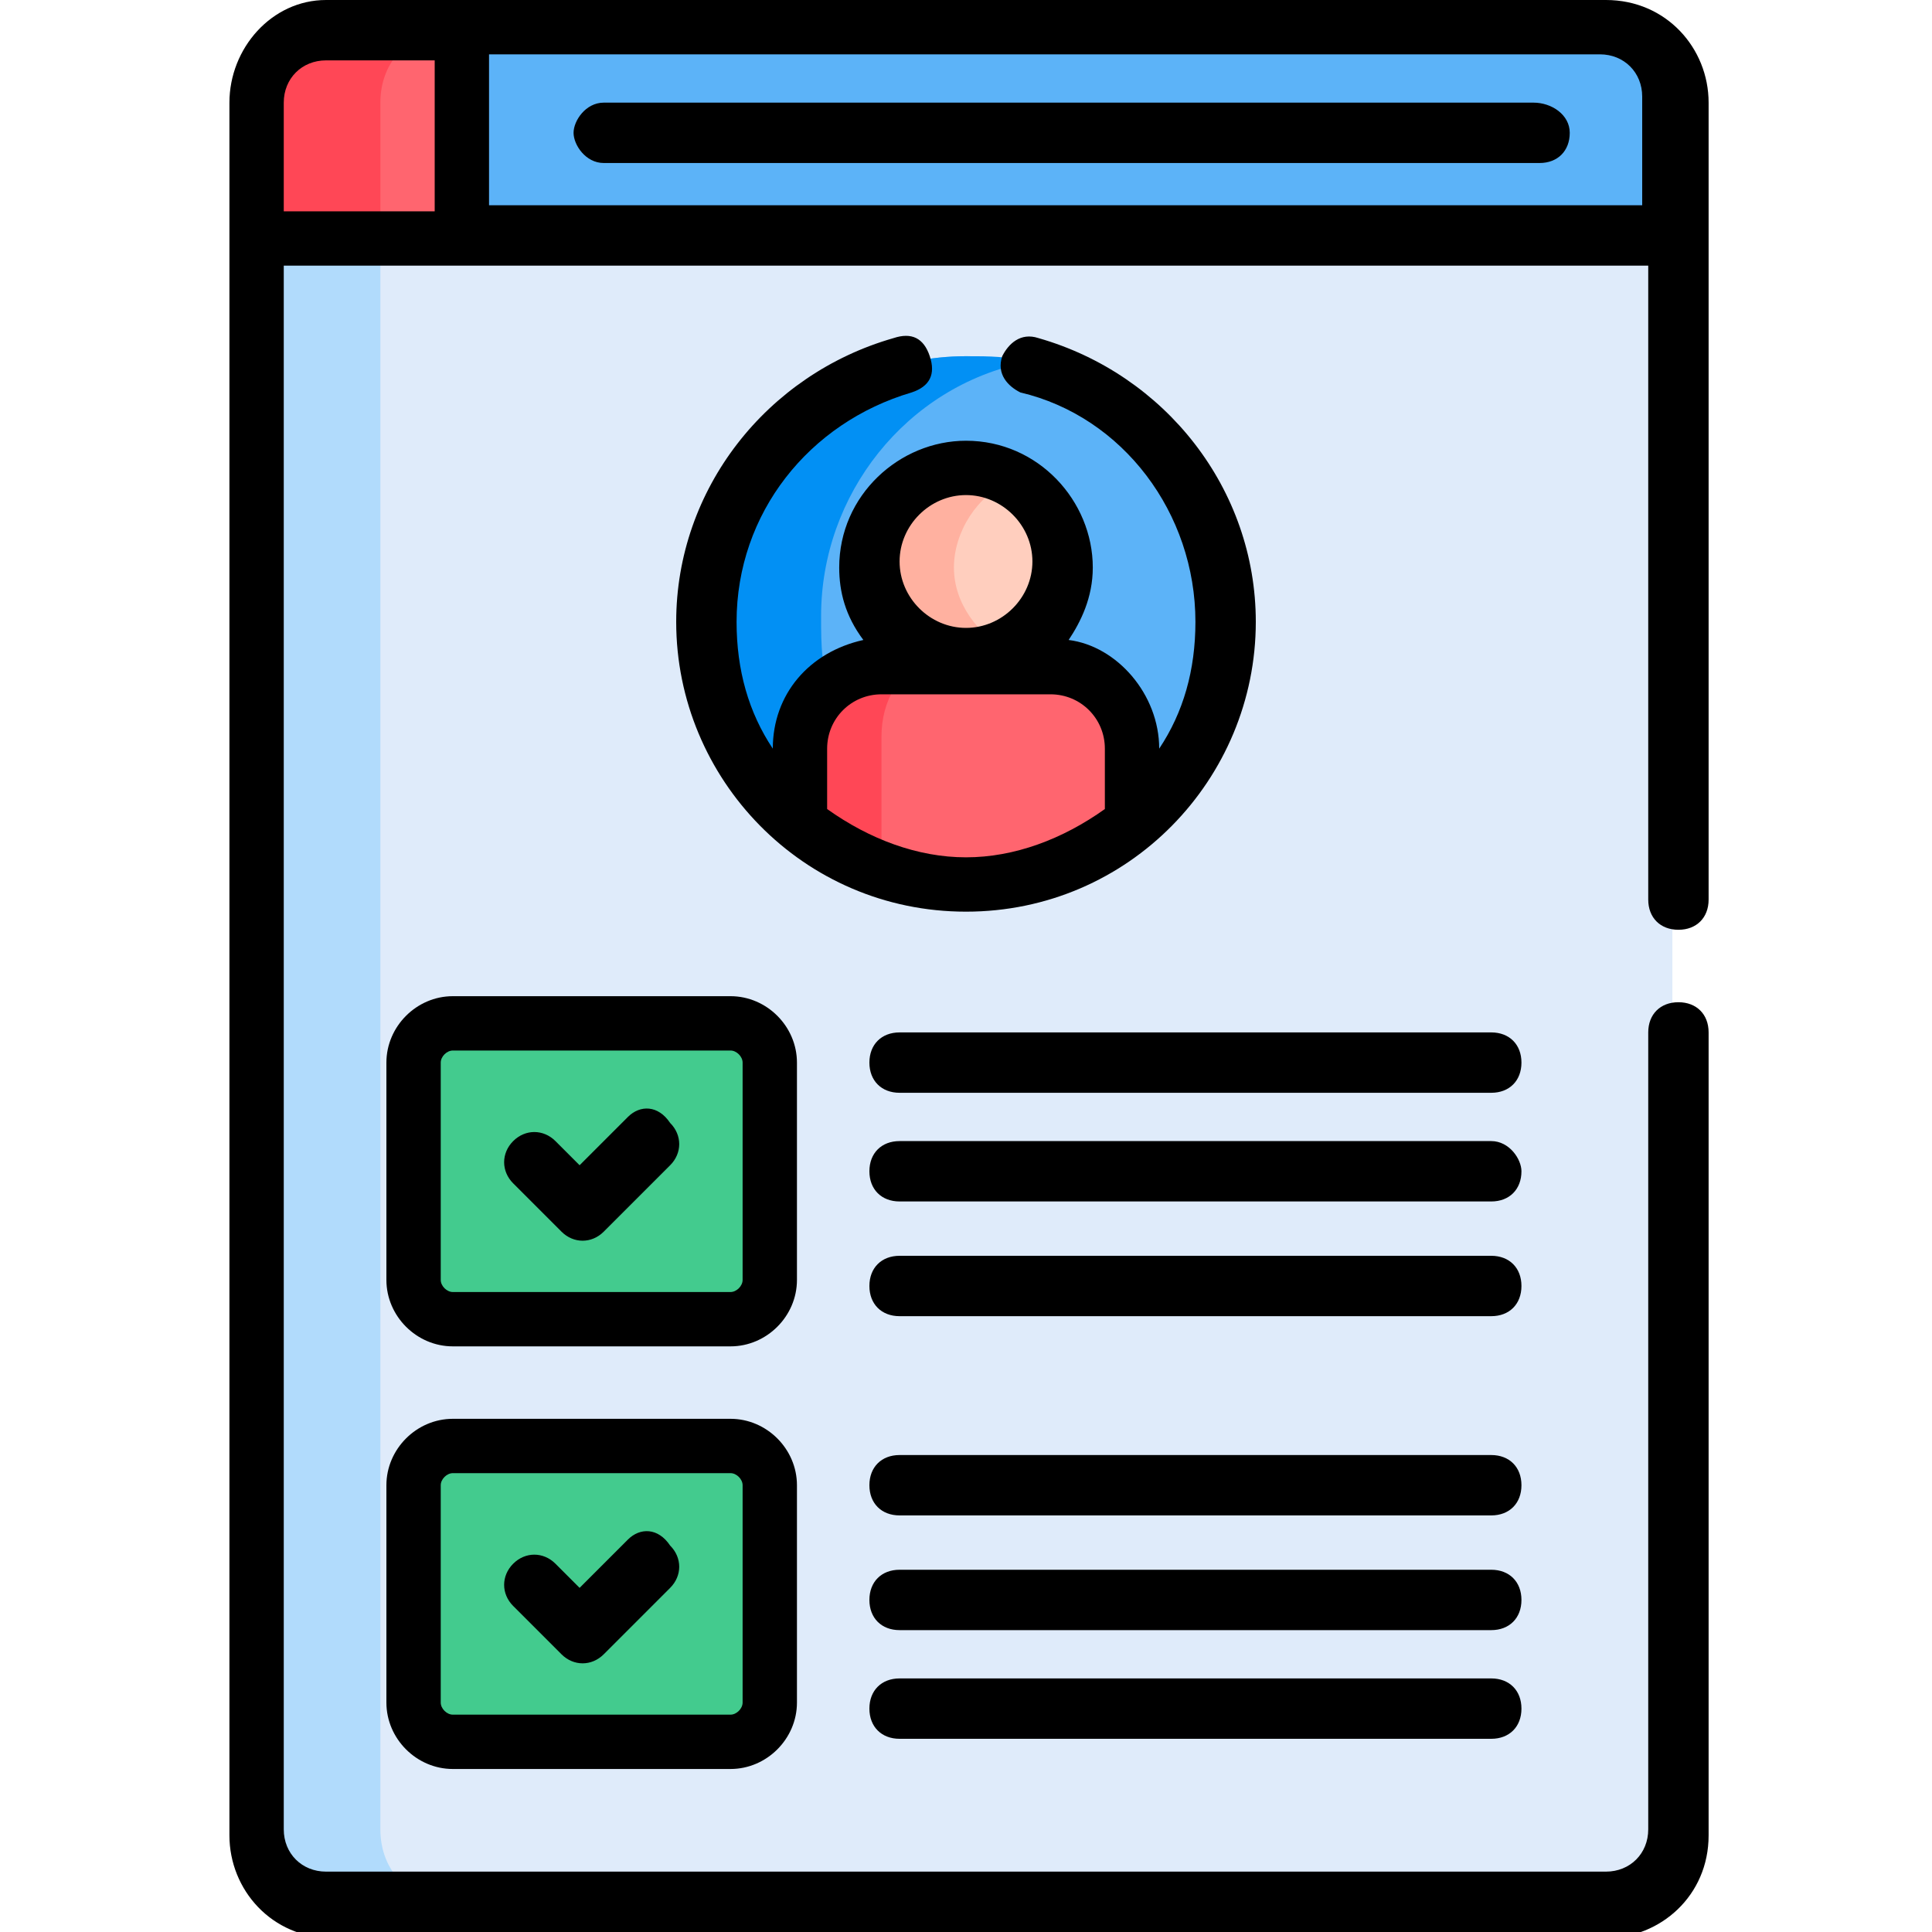
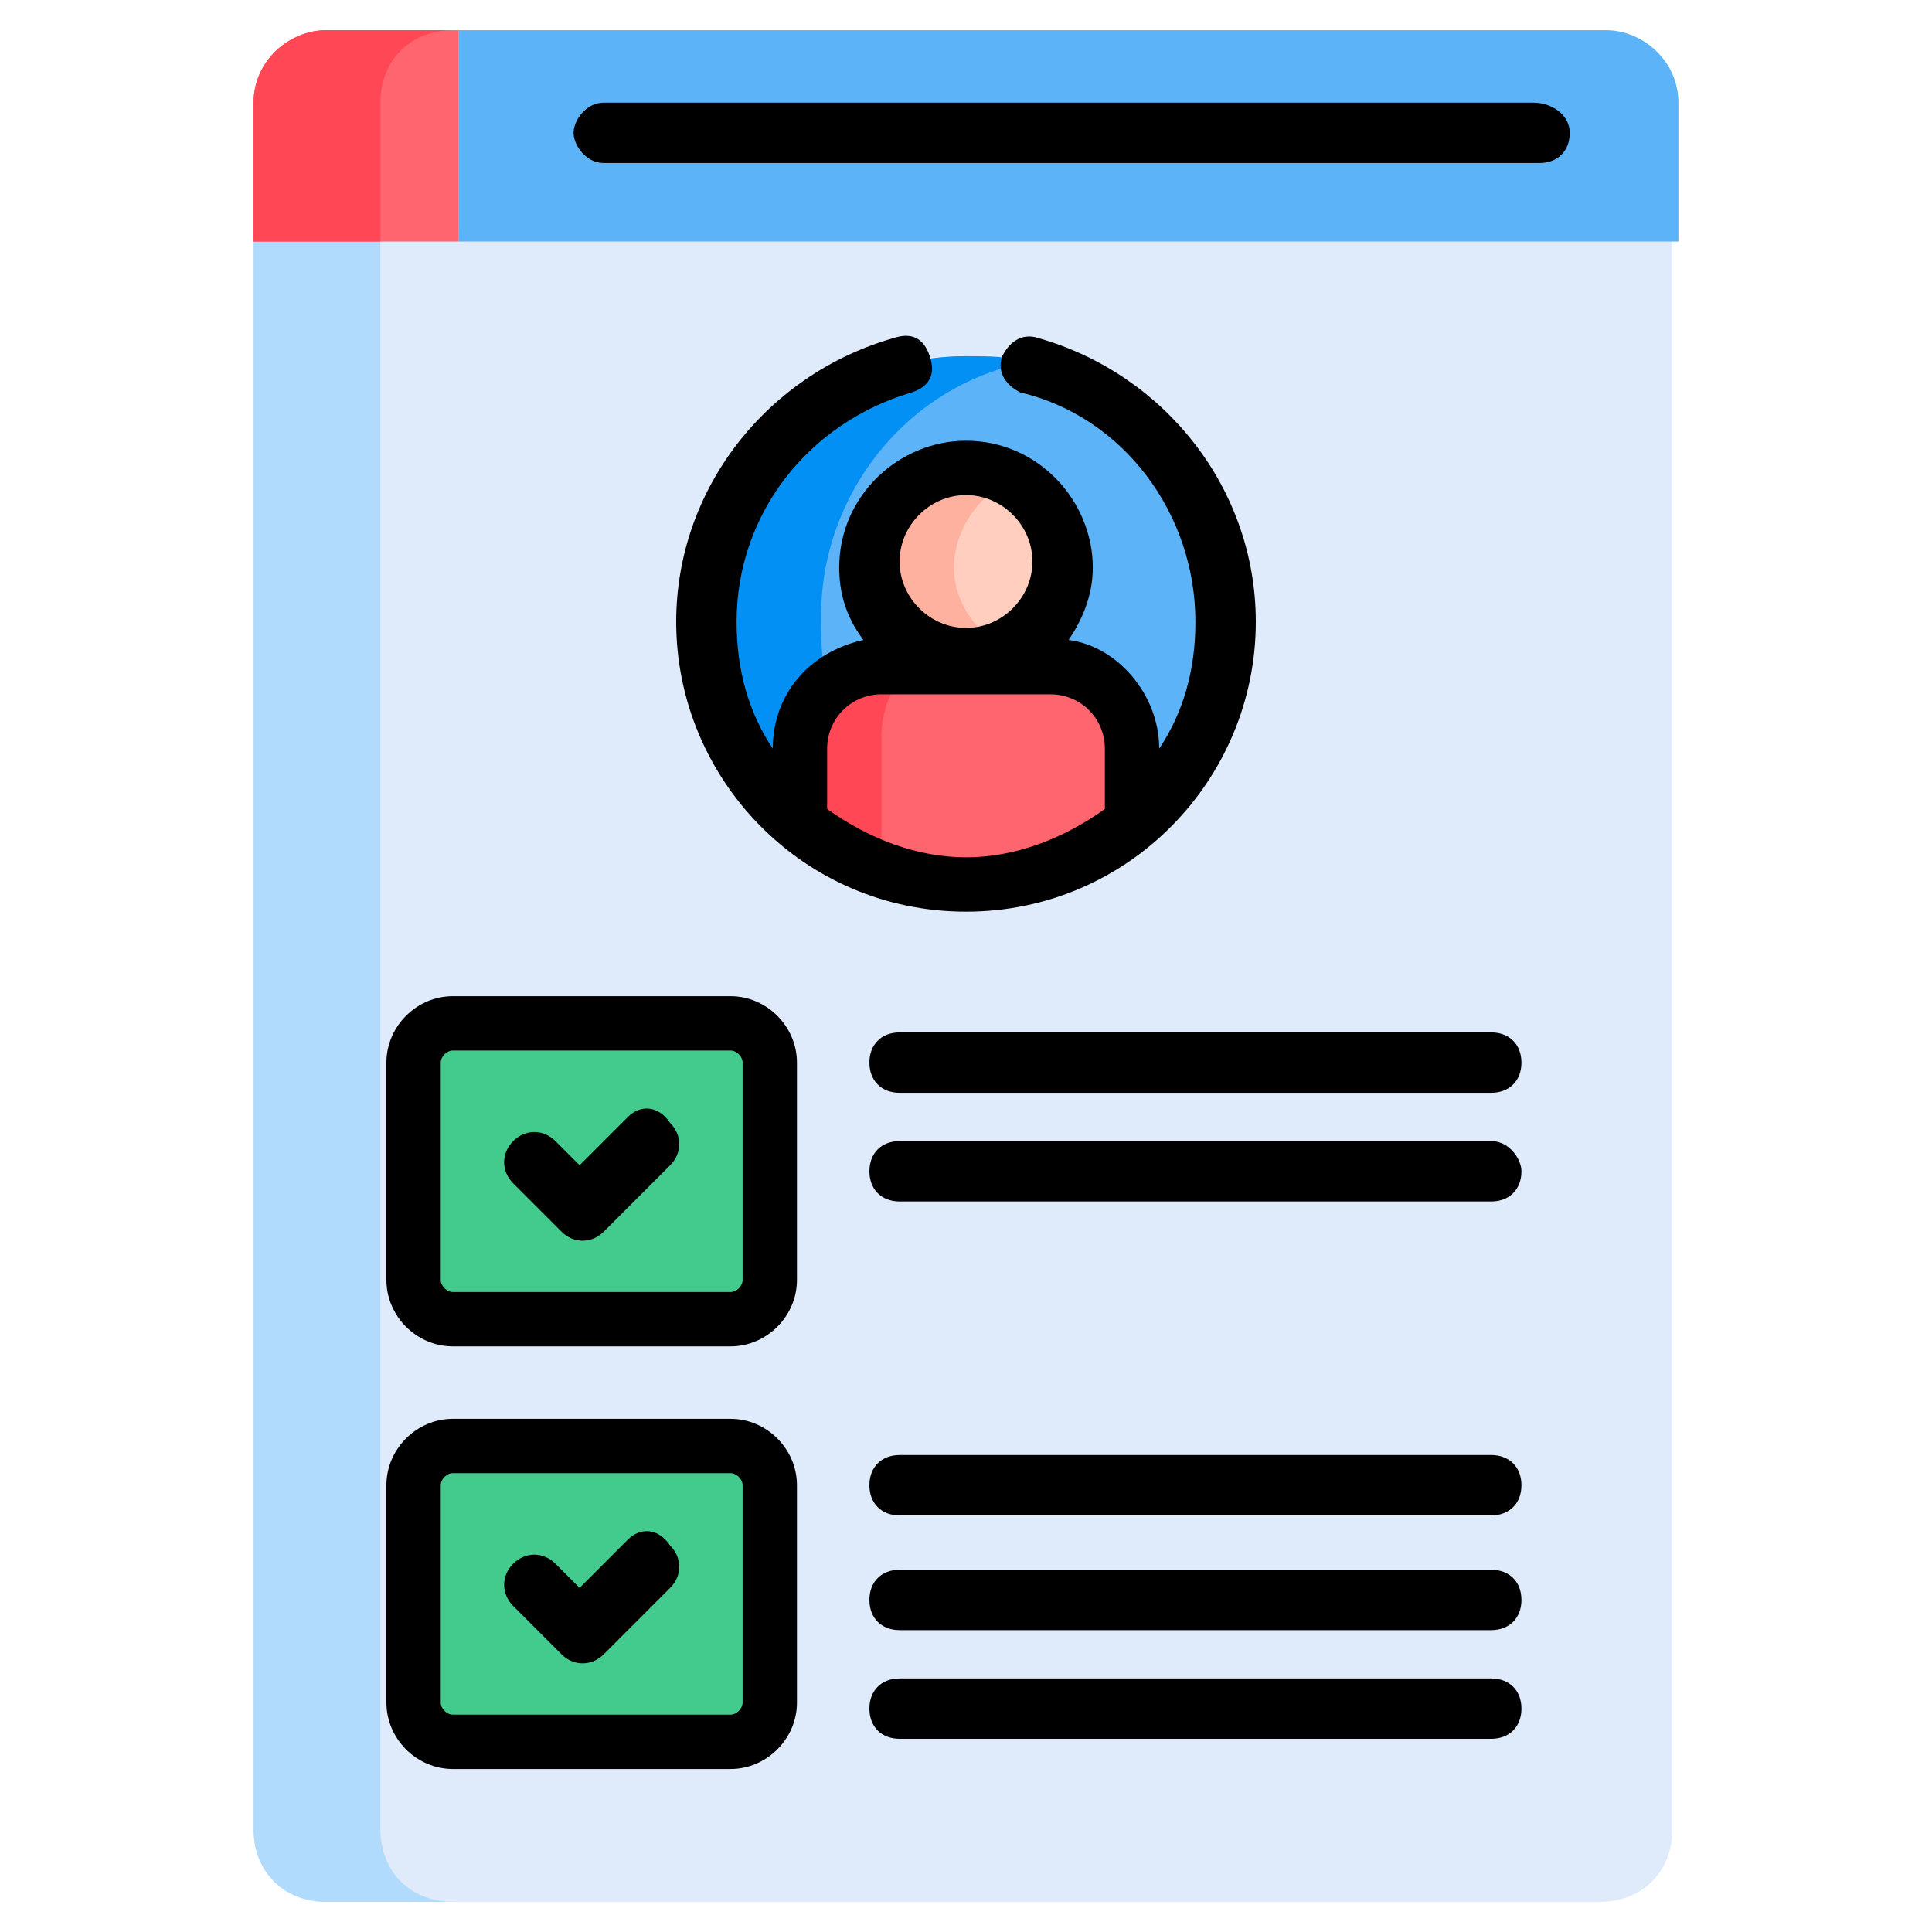
<svg xmlns="http://www.w3.org/2000/svg" version="1.1" id="Capa_1" x="0px" y="0px" viewBox="0 0 32 32" style="enable-background:new 0 0 32 32;" xml:space="preserve">
  <style type="text/css">
	.st0{fill:#DFEBFA;}
	.st1{fill:#B1DBFC;}
	.st2{fill:#5CB3F8;}
	.st3{fill:#FF656F;}
	.st4{fill:#FF4756;}
	.st5{fill:#0290F4;}
	.st6{fill:#FFCEBE;}
	.st7{fill:#FFB1A0;}
	.st8{fill:#43CB8E;}
</style>
  <g>
    <g>
      <path class="st0" d="M4.2,3.8v26.5c0,0.7,0.5,1.2,1.2,1.2h21.1c0.7,0,1.2-0.5,1.2-1.2V3.8L4.2,3.8z" />
      <path class="st1" d="M6.3,30.3V3.8H4.2v26.5c0,0.7,0.5,1.2,1.2,1.2h2.1C6.8,31.5,6.3,31,6.3,30.3z" />
      <path class="st2" d="M26.6,0.5h-19V4h20.2V1.7C27.8,1,27.2,0.5,26.6,0.5L26.6,0.5z" />
      <path class="st3" d="M7.7,0.5H5.4C4.8,0.5,4.2,1,4.2,1.7V4h3.4V0.5z" />
      <path class="st4" d="M7.5,0.5H5.4C4.8,0.5,4.2,1,4.2,1.7V4h2.1V1.7C6.3,1,6.8,0.5,7.5,0.5z" />
      <path class="st2" d="M16,5.9c-2.4,0-4.4,2-4.4,4.4c0,1.4,0.6,2.6,1.7,3.4v-1.1c0-0.8,0.6-1.5,1.4-1.5h2.7c0.7,0,1.4,0.7,1.4,1.5    v1.1c1-0.8,1.7-2,1.7-3.4C20.4,7.8,18.4,5.9,16,5.9z" />
      <g>
        <g>
          <g>
            <path class="st5" d="M13.6,10.2C13.6,8.2,15,6.4,17,6c-0.3-0.1-0.6-0.1-1-0.1c-2.4,0-4.4,2-4.4,4.4c0,1.4,0.6,2.6,1.7,3.4v-1.1       c0-0.4,0.2-0.8,0.5-1.1C13.6,11.1,13.6,10.7,13.6,10.2L13.6,10.2z" />
          </g>
        </g>
      </g>
      <circle class="st6" cx="16" cy="9.4" r="1.6" />
      <path class="st7" d="M15.8,9.4c0-0.6,0.4-1.2,0.9-1.4c-0.2-0.1-0.4-0.2-0.7-0.2c-0.9,0-1.6,0.7-1.6,1.6c0,0.9,0.7,1.6,1.6,1.6    c0.2,0,0.5-0.1,0.7-0.2C16.2,10.5,15.8,10,15.8,9.4L15.8,9.4z" />
      <path class="st3" d="M17.4,11h-2.8c-0.8,0-1.4,0.6-1.4,1.4v1.2c0.8,0.6,1.7,1,2.8,1s2-0.4,2.8-1v-1.2C18.8,11.6,18.2,11,17.4,11z" />
      <path class="st4" d="M14.6,12.2c0-0.6,0.3-1.1,0.8-1.3h-0.8c-0.8,0-1.4,0.6-1.4,1.4v1.2c0.4,0.3,0.9,0.6,1.4,0.8V12.2z" />
      <g>
        <path class="st8" d="M12.1,17H7.5c-0.4,0-0.6,0.3-0.6,0.6v3.6c0,0.4,0.3,0.6,0.6,0.6h4.6c0.4,0,0.6-0.3,0.6-0.6v-3.6     C12.7,17.2,12.5,17,12.1,17z" />
        <path class="st8" d="M12.1,24H7.5c-0.4,0-0.6,0.3-0.6,0.6v3.6c0,0.4,0.3,0.6,0.6,0.6h4.6c0.4,0,0.6-0.3,0.6-0.6v-3.6     C12.7,24.3,12.5,24,12.1,24z" />
      </g>
    </g>
    <g>
      <path d="M25.4,1.7H10C9.7,1.7,9.5,2,9.5,2.2S9.7,2.7,10,2.7h15.5c0.3,0,0.5-0.2,0.5-0.5S25.7,1.7,25.4,1.7z" />
      <path d="M13.2,17.6c0-0.6-0.5-1.1-1.1-1.1H7.5c-0.6,0-1.1,0.5-1.1,1.1v3.6c0,0.6,0.5,1.1,1.1,1.1h4.6c0.6,0,1.1-0.5,1.1-1.1V17.6z     M12.3,21.2c0,0.1-0.1,0.2-0.2,0.2H7.5c-0.1,0-0.2-0.1-0.2-0.2v-3.6c0-0.1,0.1-0.2,0.2-0.2h4.6c0.1,0,0.2,0.1,0.2,0.2V21.2z" />
      <path d="M12.1,23.5H7.5c-0.6,0-1.1,0.5-1.1,1.1v3.6c0,0.6,0.5,1.1,1.1,1.1h4.6c0.6,0,1.1-0.5,1.1-1.1v-3.6    C13.2,24,12.7,23.5,12.1,23.5z M12.3,28.2c0,0.1-0.1,0.2-0.2,0.2H7.5c-0.1,0-0.2-0.1-0.2-0.2v-3.6c0-0.1,0.1-0.2,0.2-0.2h4.6    c0.1,0,0.2,0.1,0.2,0.2V28.2z" />
      <path d="M24.7,17.1h-9.8c-0.3,0-0.5,0.2-0.5,0.5c0,0.3,0.2,0.5,0.5,0.5h9.8c0.3,0,0.5-0.2,0.5-0.5C25.2,17.3,25,17.1,24.7,17.1z" />
      <path d="M24.7,18.9h-9.8c-0.3,0-0.5,0.2-0.5,0.5c0,0.3,0.2,0.5,0.5,0.5h9.8c0.3,0,0.5-0.2,0.5-0.5C25.2,19.2,25,18.9,24.7,18.9z" />
-       <path d="M24.7,20.8h-9.8c-0.3,0-0.5,0.2-0.5,0.5c0,0.3,0.2,0.5,0.5,0.5h9.8c0.3,0,0.5-0.2,0.5-0.5C25.2,21,25,20.8,24.7,20.8z" />
      <path d="M24.7,24.1h-9.8c-0.3,0-0.5,0.2-0.5,0.5c0,0.3,0.2,0.5,0.5,0.5h9.8c0.3,0,0.5-0.2,0.5-0.5C25.2,24.3,25,24.1,24.7,24.1z" />
      <path d="M24.7,26h-9.8c-0.3,0-0.5,0.2-0.5,0.5c0,0.3,0.2,0.5,0.5,0.5h9.8c0.3,0,0.5-0.2,0.5-0.5C25.2,26.2,25,26,24.7,26z" />
      <path d="M24.7,27.8h-9.8c-0.3,0-0.5,0.2-0.5,0.5c0,0.3,0.2,0.5,0.5,0.5h9.8c0.3,0,0.5-0.2,0.5-0.5C25.2,28,25,27.8,24.7,27.8z" />
      <path d="M10.4,18.5l-0.8,0.8l-0.4-0.4c-0.2-0.2-0.5-0.2-0.7,0c-0.2,0.2-0.2,0.5,0,0.7l0.8,0.8c0.2,0.2,0.5,0.2,0.7,0l1.1-1.1    c0.2-0.2,0.2-0.5,0-0.7C10.9,18.3,10.6,18.3,10.4,18.5L10.4,18.5z" />
      <path d="M10.4,25.5l-0.8,0.8l-0.4-0.4c-0.2-0.2-0.5-0.2-0.7,0c-0.2,0.2-0.2,0.5,0,0.7l0.8,0.8c0.2,0.2,0.5,0.2,0.7,0l1.1-1.1    c0.2-0.2,0.2-0.5,0-0.7C10.9,25.3,10.6,25.3,10.4,25.5L10.4,25.5z" />
      <path d="M16,15.1c2.7,0,4.8-2.2,4.8-4.8c0-2.2-1.5-4.1-3.6-4.7c-0.3-0.1-0.5,0.1-0.6,0.3c-0.1,0.3,0.1,0.5,0.3,0.6    c1.7,0.4,2.9,2,2.9,3.8c0,0.8-0.2,1.5-0.6,2.1v0c0-0.9-0.7-1.7-1.5-1.8c0.2-0.3,0.4-0.7,0.4-1.2c0-1.1-0.9-2.1-2.1-2.1    c-1.1,0-2.1,0.9-2.1,2.1c0,0.4,0.1,0.8,0.4,1.2c-0.9,0.2-1.5,0.9-1.5,1.8v0c-0.4-0.6-0.6-1.3-0.6-2.1c0-1.8,1.2-3.3,2.9-3.8    c0.3-0.1,0.4-0.3,0.3-0.6c-0.1-0.3-0.3-0.4-0.6-0.3c-2.1,0.6-3.6,2.5-3.6,4.7C11.2,12.9,13.3,15.1,16,15.1L16,15.1z M16,8.2    c0.6,0,1.1,0.5,1.1,1.1c0,0.6-0.5,1.1-1.1,1.1s-1.1-0.5-1.1-1.1C14.9,8.7,15.4,8.2,16,8.2z M13.7,12.4c0-0.5,0.4-0.9,0.9-0.9h2.8    c0.5,0,0.9,0.4,0.9,0.9v1c-0.7,0.5-1.5,0.8-2.3,0.8c-0.8,0-1.6-0.3-2.3-0.8L13.7,12.4L13.7,12.4z" />
-       <path d="M3.8,1.7v28.7c0,0.9,0.7,1.7,1.7,1.7h21.1c0.9,0,1.7-0.7,1.7-1.7V17.1c0-0.3-0.2-0.5-0.5-0.5c-0.3,0-0.5,0.2-0.5,0.5v13.2    c0,0.4-0.3,0.7-0.7,0.7H5.4c-0.4,0-0.7-0.3-0.7-0.7V4.4h22.6v10.5c0,0.3,0.2,0.5,0.5,0.5c0.3,0,0.5-0.2,0.5-0.5V1.7    c0-0.9-0.7-1.7-1.7-1.7H5.4C4.5,0,3.8,0.8,3.8,1.7L3.8,1.7z M8.1,0.9h18.4c0.4,0,0.7,0.3,0.7,0.7v1.8H8.1L8.1,0.9z M7.2,3.5H4.7    V1.7c0-0.4,0.3-0.7,0.7-0.7h1.8L7.2,3.5z" />
    </g>
  </g>
</svg>